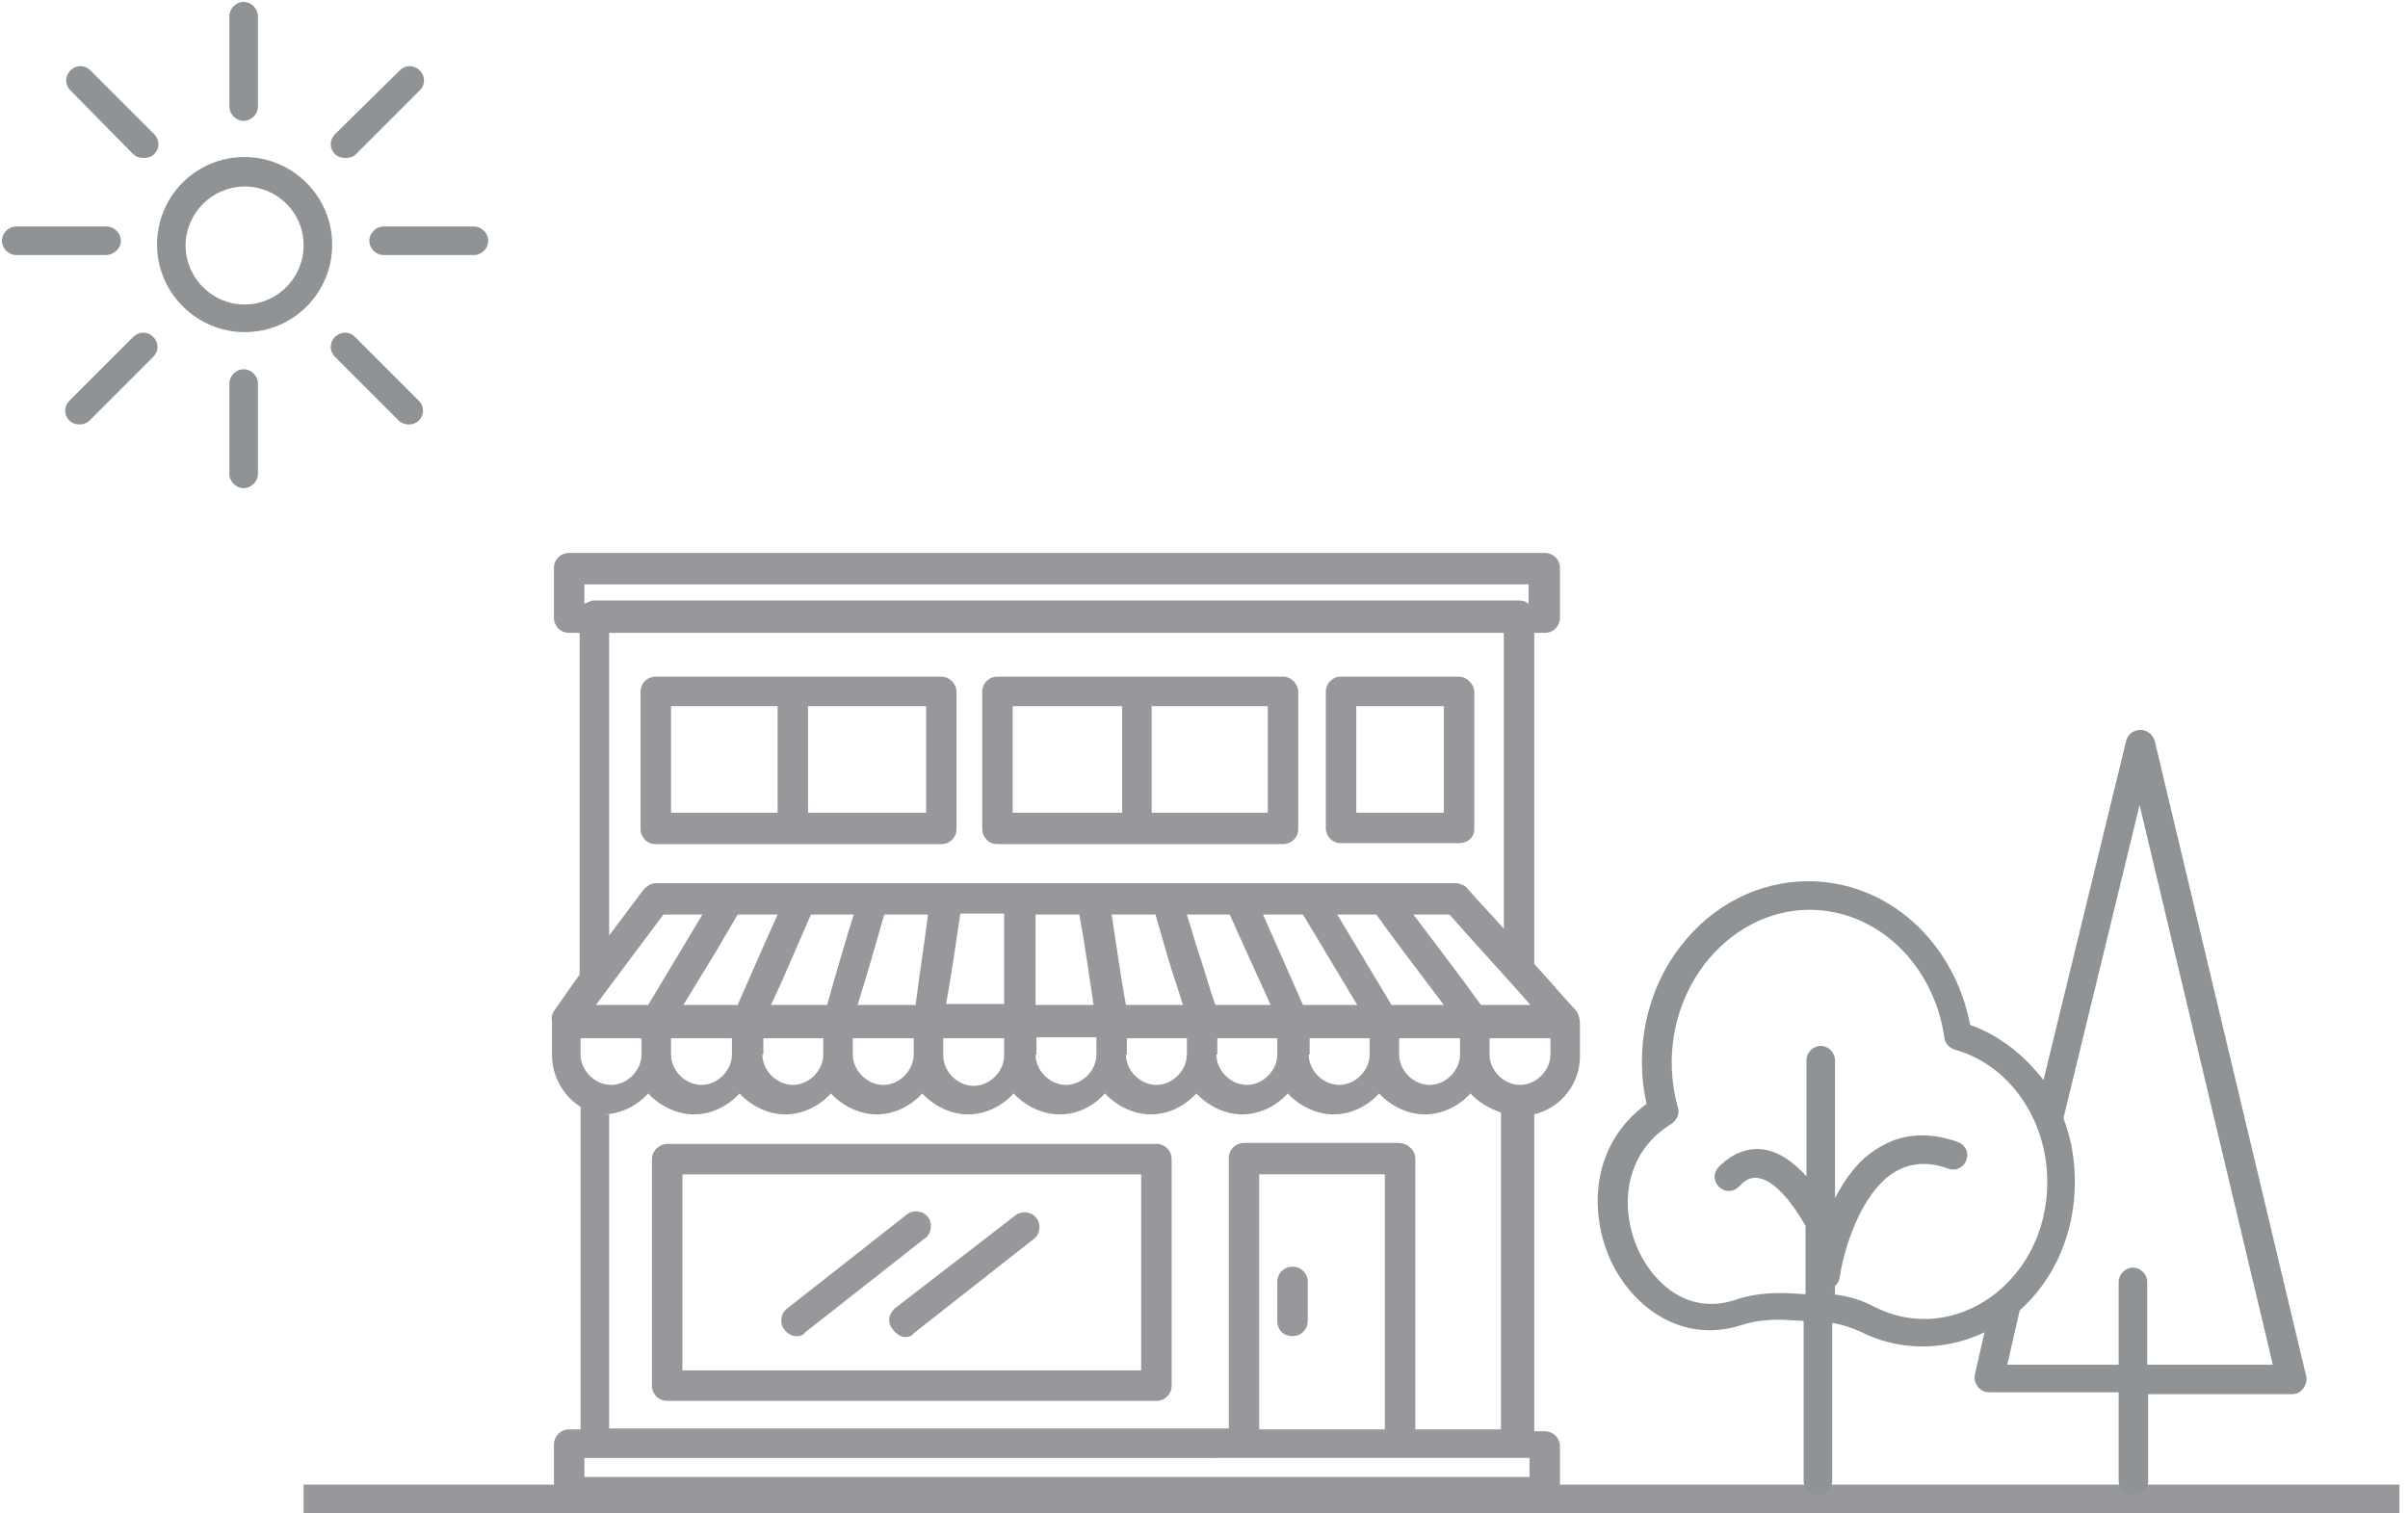
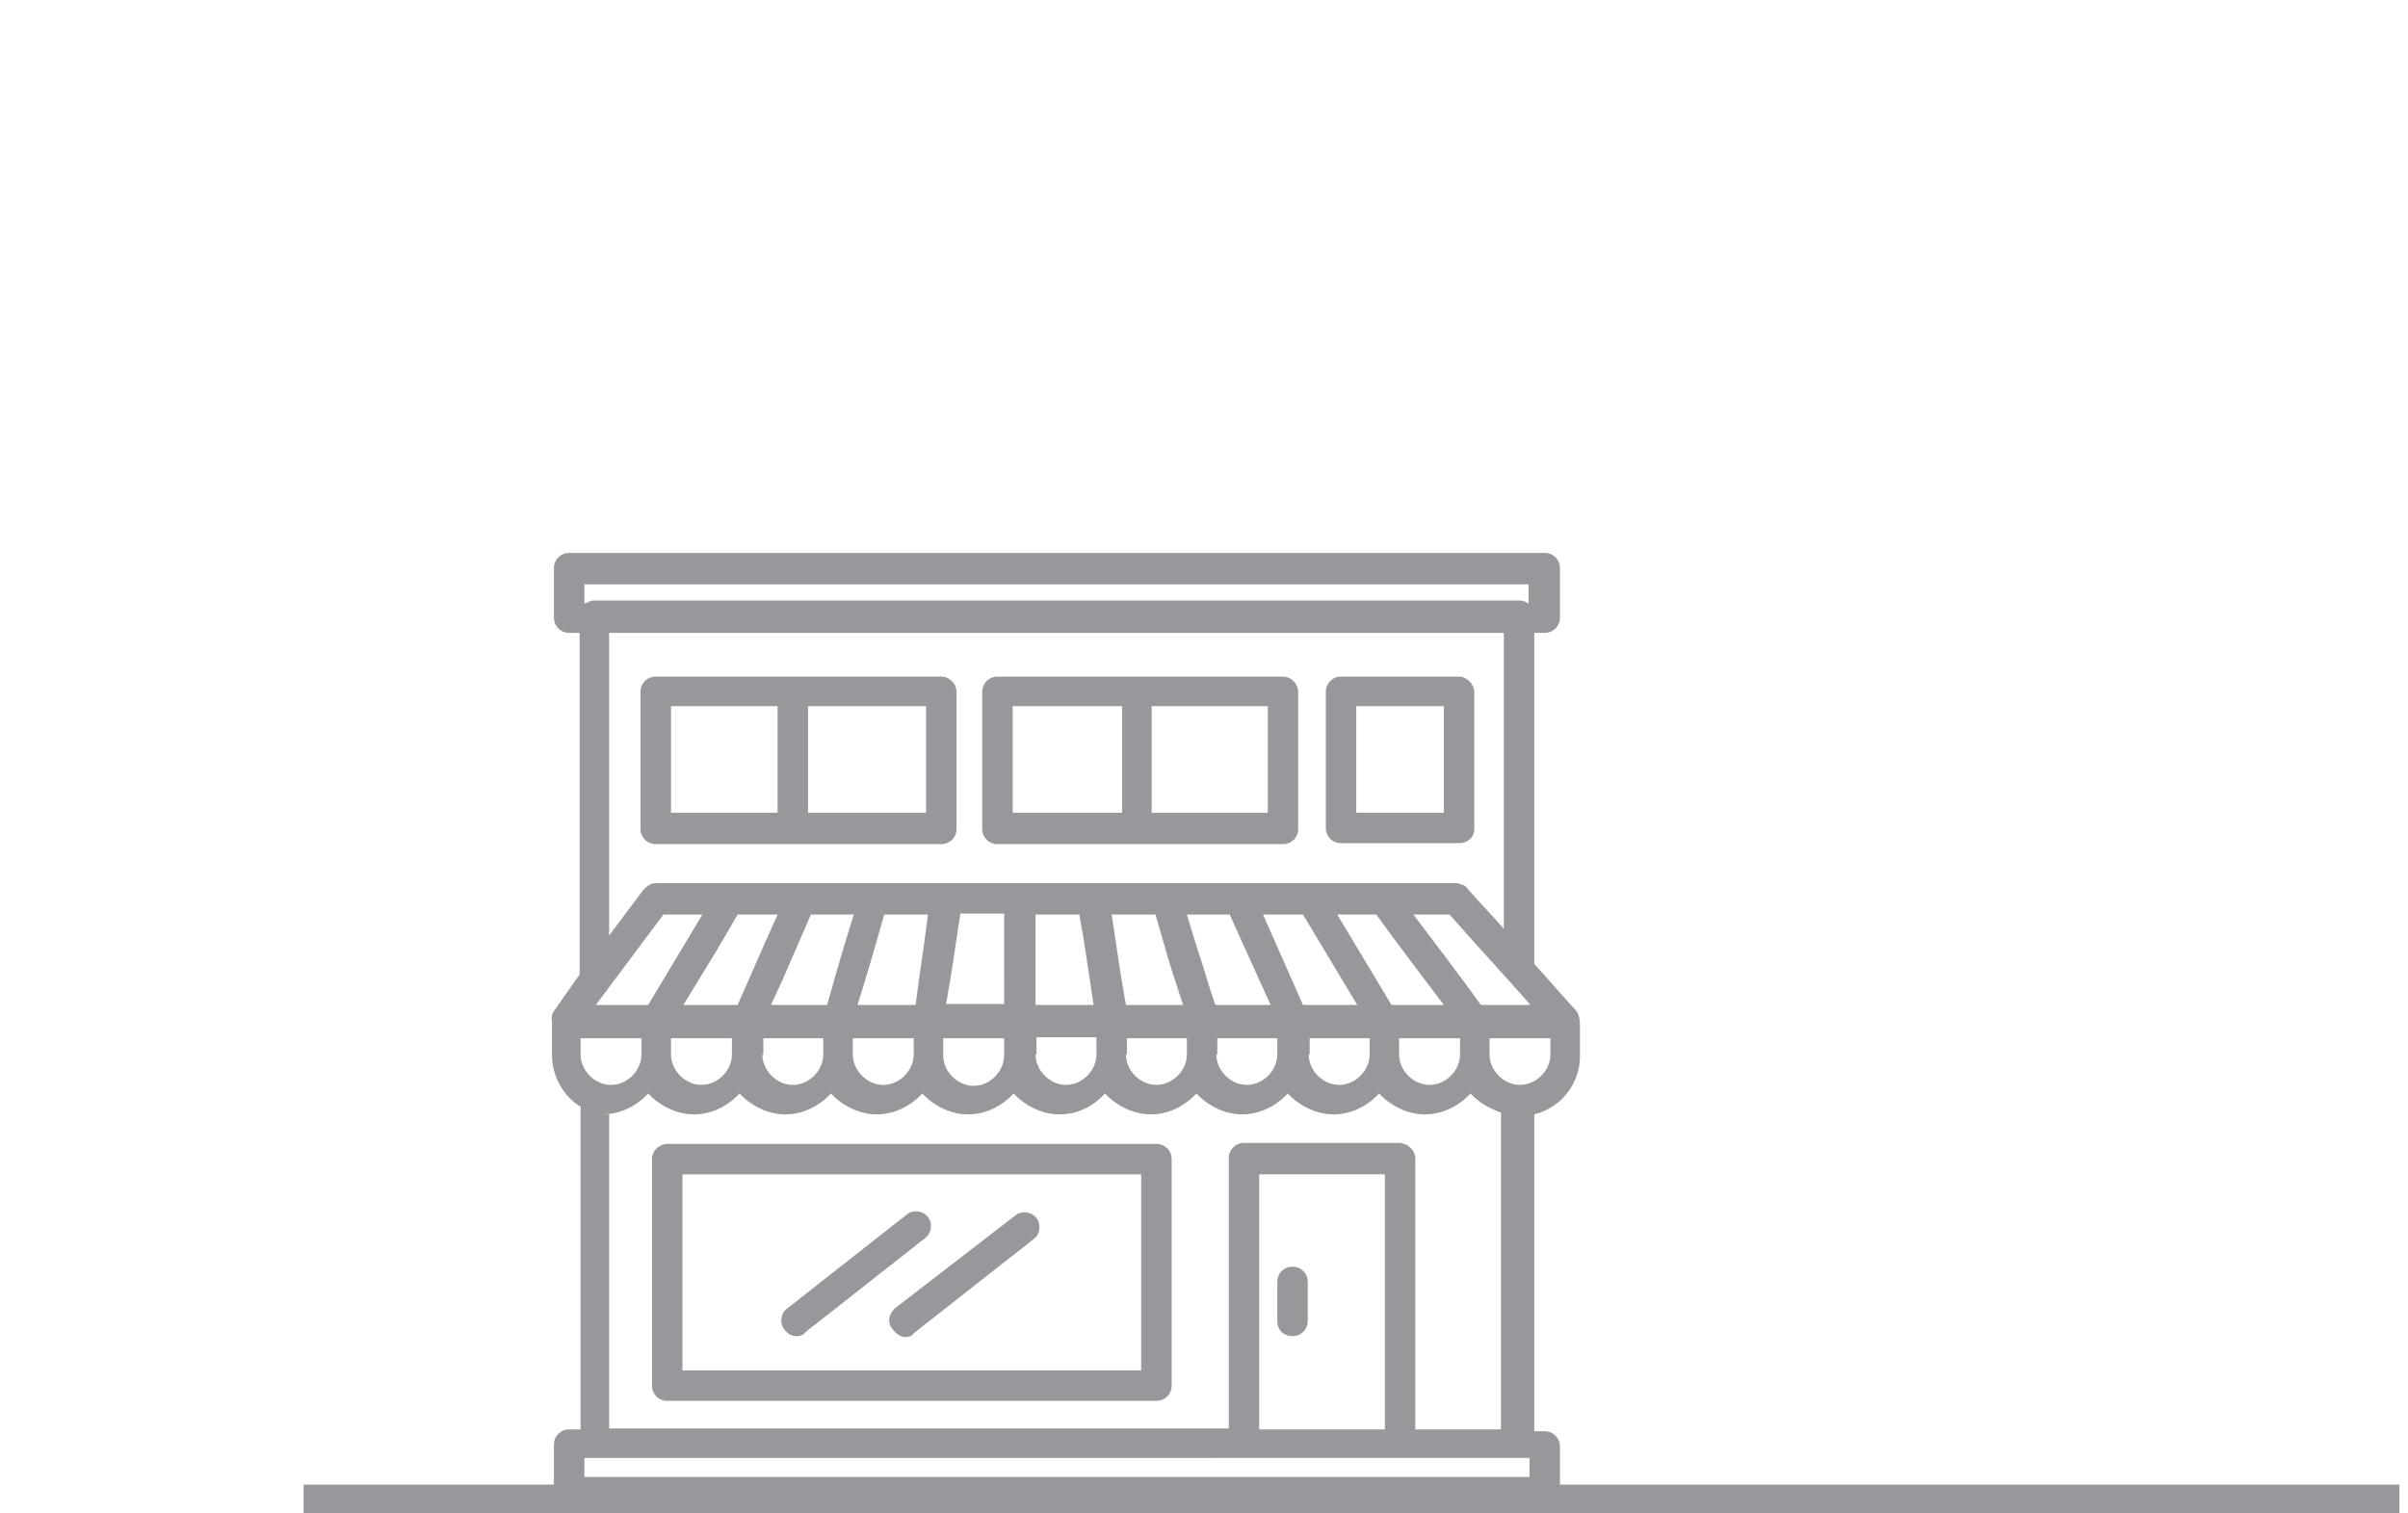
<svg xmlns="http://www.w3.org/2000/svg" viewBox="0 0 253 159">
  <path d="M134.2 138.8v-4.1c0-.9.7-1.6 1.6-1.6.9 0 1.6.7 1.6 1.6v4.1c0 .9-.7 1.6-1.6 1.6-.9 0-1.6-.6-1.6-1.6zm19.1-50.2h-12.4c-.9 0-1.6-.7-1.6-1.6V72.7c0-.9.7-1.6 1.6-1.6h12.4c.8 0 1.6.8 1.6 1.6v14.4c0 .9-.7 1.5-1.6 1.5zm-1.6-14.4h-9.2v11.2h9.2V74.2zm-51.2-1.5v14.4c0 .9-.7 1.6-1.6 1.6h-30c-.9 0-1.6-.7-1.6-1.6V72.7c0-.9.7-1.6 1.6-1.6h30c.9 0 1.6.8 1.6 1.6zm-18.8 1.5H70.5v11.2h11.2V74.2zm15.6 0H84.9v11.2h12.4V74.2zm39.1-1.5v14.4c0 .9-.7 1.6-1.6 1.6h-30c-.9 0-1.6-.7-1.6-1.6V72.7c0-.9.7-1.6 1.6-1.6h30c.9 0 1.6.8 1.6 1.6zm-18.5 1.5h-11.5v11.2h11.5V74.2zm15.3 0H121v11.2h12.2V74.2zm-10.1 47.6v23.8c0 .9-.7 1.6-1.6 1.6H70.1c-.9 0-1.6-.7-1.6-1.6v-23.8c0-.9.8-1.6 1.6-1.6h51.4c.9 0 1.6.7 1.6 1.6zm-3.2 1.6H71.7V144h48.2v-20.6zm-26 16.4c.3.4.8.7 1.2.7s.7-.1.9-.4l12.6-9.9c.7-.5.8-1.6.3-2.2-.5-.7-1.6-.8-2.2-.3L94 137.5c-.7.7-.8 1.6-.1 2.3zm-10.2.6c.4 0 .7-.1.9-.4l12.6-9.9c.7-.5.8-1.6.3-2.2-.5-.7-1.6-.8-2.2-.3l-12.6 9.9c-.7.5-.8 1.6-.3 2.2.4.5.8.7 1.3.7zm80.2 15.6H58.2v-4.2c0-.9.7-1.6 1.6-1.6H61v-33.9c-1.8-1.1-3-3.2-3-5.4v-3.6c-.1-.4 0-.8.3-1.2l2.6-3.7V66.5h-1.1c-.9 0-1.6-.7-1.6-1.6v-5.2c0-.9.7-1.6 1.6-1.6h102.5c.9 0 1.6.7 1.6 1.6v5.2c0 .9-.7 1.6-1.6 1.6h-1.1v34.8c1.5 1.6 2.9 3.3 4.4 4.9.3.4.4.9.4 1.5v3.3c0 2.9-2 5.4-4.8 6.1v33.3h1.1c.9 0 1.6.7 1.6 1.6v4zm-7.4-46.9v1.7c0 1.7 1.5 3.2 3.2 3.2 1.7 0 3.2-1.5 3.2-3.2v-1.7h-6.4zm-7.8 12.7v28.4h9v-33.3c-1.2-.4-2.4-1.1-3.2-2-1.2 1.3-2.9 2.2-4.8 2.2-1.8 0-3.6-.9-4.8-2.2-1.2 1.3-2.9 2.2-4.8 2.2-1.8 0-3.6-.9-4.8-2.2-1.2 1.3-2.9 2.2-4.8 2.2-1.8 0-3.6-.9-4.8-2.2-1.2 1.3-2.9 2.2-4.8 2.2-1.8 0-3.6-.9-4.8-2.2-1.2 1.3-2.8 2.2-4.8 2.2-1.8 0-3.6-.9-4.8-2.2-1.2 1.3-2.9 2.2-4.8 2.2-1.8 0-3.6-.9-4.8-2.2-1.2 1.3-2.9 2.2-4.8 2.2-1.8 0-3.6-.9-4.8-2.2-1.2 1.3-2.9 2.2-4.8 2.2-1.8 0-3.6-.9-4.8-2.2-1.2 1.3-2.9 2.2-4.8 2.2-1.8 0-3.6-.9-4.8-2.2-1.2 1.3-2.9 2.2-4.8 2.2h.7v33h65.1v-28.4c0-.9.7-1.6 1.6-1.6h16.4c.9.1 1.6.8 1.6 1.7zm-16.4 1.6v26.8h13.2v-26.8h-13.2zm21.9-30c1.3 1.5 2.6 2.8 3.8 4.2V66.5H64v31.8l3.6-4.8c.4-.4.8-.7 1.3-.7h84.2c.3.1.9.2 1.1.6zm-2.5 12.2c-2.4-3.2-4.8-6.3-7.1-9.5h-4.1l5.7 9.5h5.5zm-4.7 3.5v1.7c0 1.7 1.5 3.2 3.2 3.2 1.7 0 3.2-1.5 3.2-3.2v-1.7H147zm-19.2 1.7c0 1.7 1.5 3.2 3.2 3.2 1.7 0 3.2-1.5 3.2-3.2v-1.7h-6.3v1.7zm5.7-5.2l-3.4-7.5-.9-2h-4.5l1.1 3.6c.7 2 1.2 4 1.9 5.9h5.8zm3.4 0h5.7l-5.7-9.5h-4.2l4.2 9.5zm.6 5.2c0 1.7 1.5 3.2 3.2 3.2 1.7 0 3.2-1.5 3.2-3.2v-1.7h-6.3v1.7zm-19.2 0c0 1.7 1.5 3.2 3.2 3.2s3.2-1.5 3.2-3.2v-1.7h-6.3v1.7zm6-5.2c-.5-1.6-1.1-3.3-1.6-5l-1.3-4.5h-4.6c.5 3.2.9 6.3 1.5 9.5h6zm-15.5 5.2c0 1.7 1.5 3.2 3.2 3.2 1.7 0 3.2-1.5 3.2-3.2V109h-6.3v1.8zm6.1-5.2c-.5-3.2-.9-6.3-1.5-9.5h-4.6v9.5h6.1zm-9.4 0V96h-4.6c-.5 3.2-.9 6.3-1.5 9.5h6.1zm-6.4 3.5v1.8c0 1.7 1.5 3.2 3.2 3.2 1.7 0 3.2-1.5 3.2-3.2v-1.8h-6.4zm-2.9-3.5c.4-3.2.9-6.3 1.3-9.5h-4.6c-.9 3.2-1.8 6.3-2.8 9.5h6.1zm-6.6 3.5v1.7c0 1.7 1.5 3.2 3.2 3.2s3.2-1.5 3.2-3.2v-1.7h-6.4zm-12.1-3.5l2.9-6.6 1.3-2.9h-4.2l-2.1 3.6-3.6 5.9h5.7zm-7 3.5v1.7c0 1.7 1.5 3.2 3.2 3.2 1.7 0 3.2-1.5 3.2-3.2v-1.7h-6.4zm9.6 1.7c0 1.7 1.5 3.2 3.2 3.2 1.7 0 3.2-1.5 3.2-3.2v-1.7h-6.3v1.7zm6.8-5.2c.9-3.2 1.8-6.3 2.8-9.5h-4.5l-3 6.9-1.2 2.6h5.9zm-24.3 0h5.5l5.7-9.5h-4.1l-7.1 9.5zm98.2 0c-2.8-3.2-5.7-6.3-8.5-9.5h-3.8c2.4 3.2 4.8 6.3 7.1 9.5h5.2zM61.4 61.4v2h.1c.3-.1.5-.3.9-.3h97.2c.4 0 .7.1.9.3h.1v-2H61.4zm-.4 49.4c0 1.7 1.5 3.2 3.2 3.2 1.7 0 3.2-1.5 3.2-3.2v-1.7H61v1.7zm99.7 44.4v-2H61.4v2h99.3zm3.2.8h-132v3h220.2v-3h-88.2z" fill="#2e333a" fill-opacity=".5" />
-   <path d="M224.1 157.1c-.8 0-1.5-.7-1.5-1.5v-9.3H209c-.5 0-.9-.2-1.2-.6-.3-.4-.4-.8-.3-1.3l1-4.4c-4.2 2-9 2-13.1-.1-.9-.4-1.8-.7-2.9-.9v16.6c0 .8-.7 1.5-1.5 1.5s-1.5-.7-1.5-1.5v-16.8l-1.7-.1c-1.8-.1-3.4.1-4.7.5-6.3 2.1-11.5-1.8-13.8-6.6-2.4-5.1-2.2-12.3 3.7-16.6-1.3-5.8 0-12 3.6-16.6 3.3-4.3 8.2-6.8 13.4-6.8 8.3 0 15.3 6.3 17 15.1 3.1 1.1 5.7 3.2 7.7 5.8l8.7-35.7c.2-.7.8-1.1 1.5-1.1s1.3.5 1.5 1.2l15.9 66.7c.1.4 0 .9-.3 1.3s-.7.6-1.2.6h-15.1v9.3c-.1.7-.8 1.3-1.6 1.3zm1.5-13.7h13.2l-14-58.8-8 32.9c.8 2.1 1.2 4.3 1.2 6.7 0 5.3-2.1 10.2-5.8 13.5l-1.3 5.7h11.7v-8.7c0-.8.7-1.5 1.5-1.5s1.5.7 1.5 1.5v8.7zm-33-7.4c1.6.2 3 .6 4.3 1.3 3.7 1.9 7.9 1.7 11.5-.5 4.2-2.6 6.7-7.3 6.7-12.6 0-6.6-4-12.3-9.7-13.9-.6-.2-1-.6-1.1-1.2-1.1-7.8-7.1-13.5-14.2-13.5-4.2 0-8.2 2.1-11 5.7-3.2 4.2-4.3 9.8-2.8 15.1.2.6-.1 1.3-.7 1.7-5.2 3.2-5.4 9.2-3.4 13.4 1.6 3.4 5.2 6.7 10.1 5.1 1.7-.6 3.6-.8 5.8-.7l1.6.1v-7.2c-1.2-2.1-3.1-4.7-4.9-5-.5-.1-1.2-.1-2.1.9-.6.6-1.5.6-2.1 0s-.6-1.5 0-2.1c1.8-1.8 3.6-2 4.8-1.8 1.7.3 3.1 1.4 4.4 2.8v-12.2c0-.8.7-1.5 1.5-1.5s1.5.7 1.5 1.5v14.5c1.1-2.1 2.5-4.1 4.6-5.3 2.4-1.5 5.2-1.7 8.3-.6.8.3 1.2 1.1.9 1.9-.3.8-1.1 1.2-1.9.9-2.2-.8-4.1-.6-5.7.4-3.7 2.3-5.4 8.7-5.7 11-.1.4-.2.7-.5.9v.9zm-167-84.7c-.8 0-1.5-.7-1.5-1.5v-9.5c0-.8.7-1.5 1.5-1.5s1.5.7 1.5 1.5v9.5c0 .8-.7 1.5-1.5 1.5zM43 44.6c-.4 0-.8-.1-1.1-.4l-6.7-6.7c-.6-.6-.6-1.5 0-2.1.6-.6 1.5-.6 2.1 0l6.7 6.7c.6.6.6 1.5 0 2.1-.2.2-.6.4-1 .4zm-34.6 0c-.4 0-.8-.1-1.1-.4-.6-.6-.6-1.5 0-2.1l6.7-6.7c.6-.6 1.5-.6 2.1 0 .6.6.6 1.5 0 2.1l-6.7 6.7c-.2.2-.6.4-1 .4zm17.3-9.7c-5 0-9.2-4.1-9.2-9.2s4.1-9.2 9.2-9.2c5 0 9.2 4.1 9.2 9.2s-4.1 9.2-9.2 9.2zm0-15.3c-3.4 0-6.2 2.8-6.2 6.2 0 3.4 2.8 6.2 6.2 6.2 3.4 0 6.2-2.8 6.2-6.2 0-3.5-2.8-6.2-6.2-6.2zm24.1 7.2h-9.5c-.8 0-1.5-.7-1.5-1.5s.7-1.5 1.5-1.5h9.5c.8 0 1.5.7 1.5 1.5s-.7 1.5-1.5 1.5zm-38.7 0H1.7c-.8 0-1.5-.7-1.5-1.5s.7-1.5 1.5-1.5h9.5c.8 0 1.5.7 1.5 1.5s-.7 1.5-1.6 1.5zm4-10.2c-.4 0-.8-.1-1.1-.4L7.4 9.5c-.6-.6-.6-1.5 0-2.1.6-.6 1.5-.6 2.1 0l6.7 6.7c.6.6.6 1.5 0 2.1-.3.3-.7.4-1.1.4zm21.2 0c-.4 0-.8-.1-1.1-.4-.6-.6-.6-1.5 0-2.1L42 7.4c.6-.6 1.5-.6 2.1 0 .6.6.6 1.5 0 2.1l-6.7 6.7c-.3.3-.7.4-1.1.4zm-10.7-3.9c-.8 0-1.5-.7-1.5-1.5V1.7c0-.8.7-1.5 1.5-1.5s1.5.7 1.5 1.5v9.5c0 .8-.7 1.5-1.5 1.5z" fill="#909396" />
</svg>